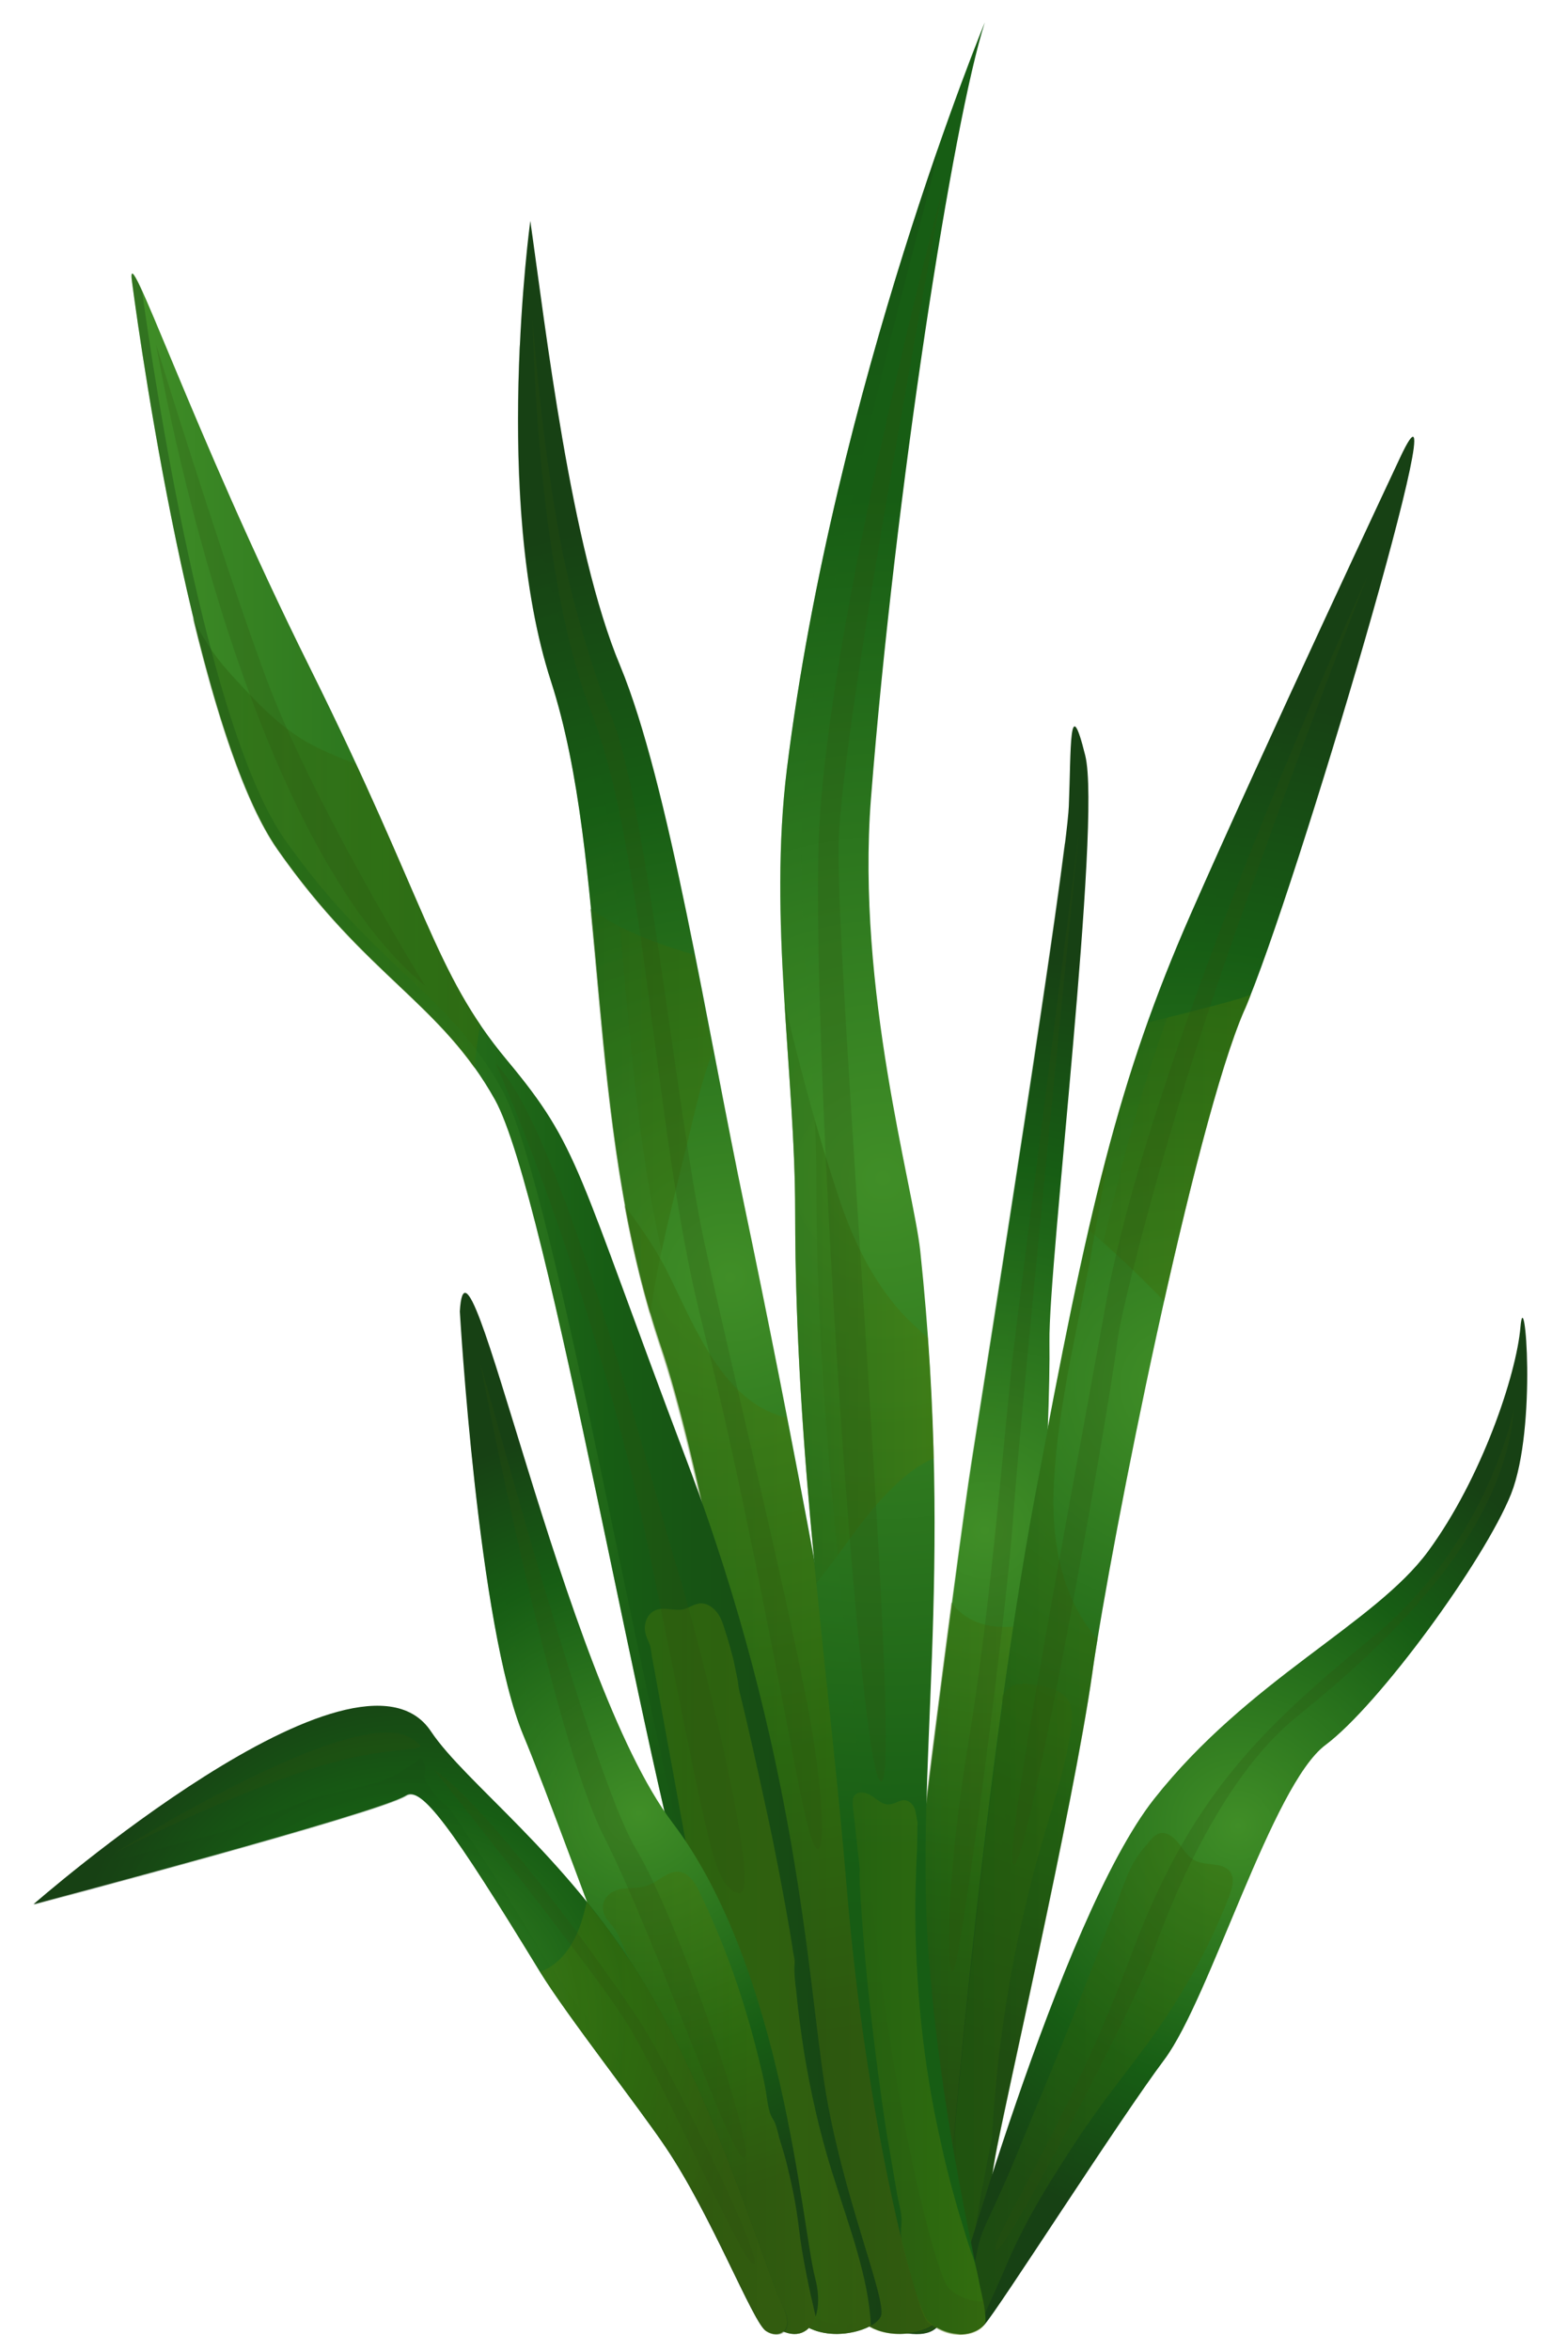
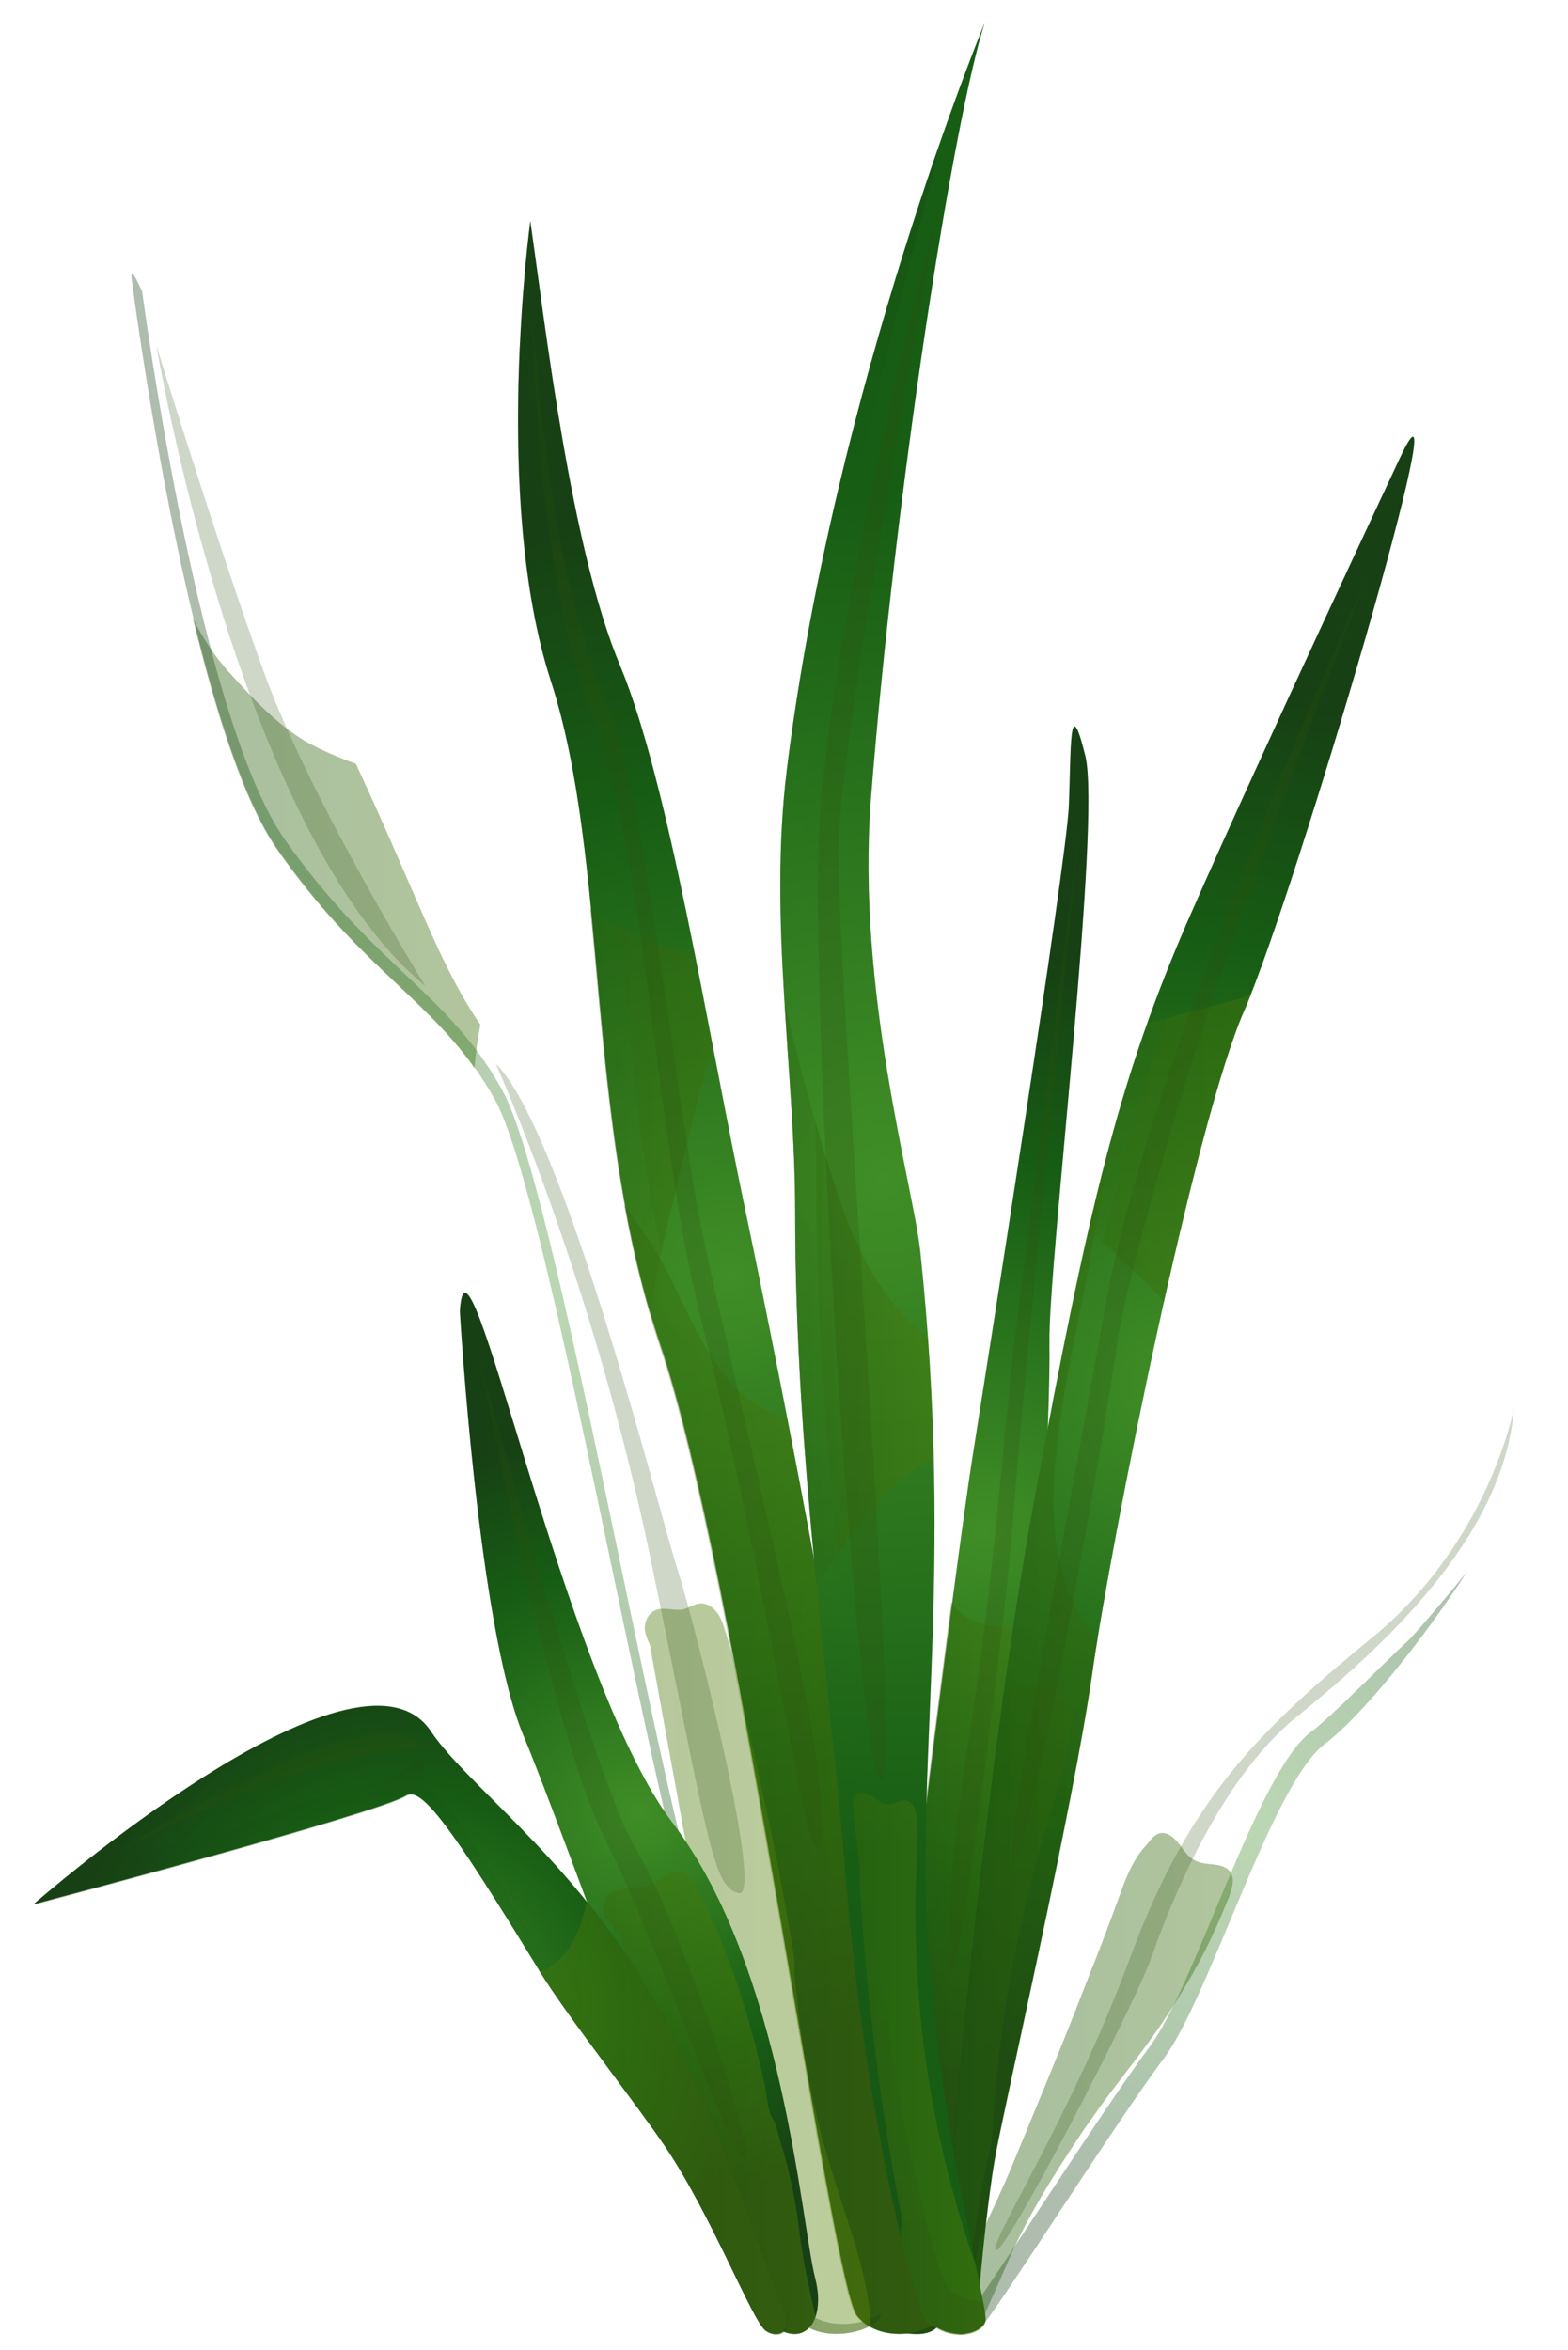
<svg xmlns="http://www.w3.org/2000/svg" version="1.1" id="Layer_1" x="0px" y="0px" viewBox="0 0 267 400" style="enable-background:new 0 0 267 400;" xml:space="preserve">
  <style type="text/css">
	.st0{fill:url(#SVGID_1_);}
	.st1{opacity:0.35;fill:url(#SVGID_00000103950243258857629600000010172550587826493334_);}
	.st2{opacity:0.4;fill:url(#SVGID_00000096061387998453571410000005805255007734220710_);}
	.st3{fill:url(#SVGID_00000055678670209522043320000002860709464960507574_);}
	.st4{opacity:0.4;fill:url(#SVGID_00000107561392940947784370000007025287798155690925_);}
	.st5{opacity:0.35;fill:url(#SVGID_00000132066658612281245270000010530092727270305680_);}
	.st6{opacity:0.4;fill:url(#SVGID_00000145739270433135688550000011514909648049465783_);}
	.st7{fill:url(#SVGID_00000080920186901425203990000005831173738441406852_);}
	.st8{opacity:0.4;fill:url(#SVGID_00000102507074493859752320000013805177823323299774_);}
	.st9{opacity:0.35;fill:url(#SVGID_00000119095427404721700230000013088473748242619061_);}
	.st10{opacity:0.4;fill:url(#SVGID_00000113336689855483746610000007928008134627725969_);}
	.st11{opacity:0.4;fill:url(#SVGID_00000107574542963191305600000009568973837080808868_);}
	.st12{fill:url(#SVGID_00000081627507466037285310000008947047137390630280_);}
	.st13{opacity:0.4;fill:url(#SVGID_00000059268176725134028620000017930272609106586025_);}
	.st14{opacity:0.35;fill:url(#SVGID_00000080915939897587116550000014366983966135320474_);}
	.st15{opacity:0.4;fill:url(#SVGID_00000018916501162567023540000001249215405030986679_);}
	.st16{fill:url(#SVGID_00000163751815680024922740000000103362855401421232_);}
	.st17{opacity:0.35;fill:url(#SVGID_00000163050297089952301500000006752210182180164023_);}
	.st18{opacity:0.4;fill:url(#SVGID_00000109751032467483925100000002738115358059588254_);}
	.st19{fill:url(#SVGID_00000130608998980402777410000008881046949347860355_);}
	.st20{opacity:0.35;fill:url(#SVGID_00000181073074242780900350000011089210060332760231_);}
	.st21{opacity:0.4;fill:url(#SVGID_00000005963278303027351130000001849559718899250313_);}
	.st22{fill:url(#SVGID_00000026879819252025377380000005090234060188906169_);}
	.st23{opacity:0.35;fill:url(#SVGID_00000057130550691744734220000016646967375018928537_);}
	.st24{opacity:0.4;fill:url(#SVGID_00000122701254409564237000000009054492792302211257_);}
	.st25{fill:url(#SVGID_00000044150376391943458180000018227885078756135074_);}
	.st26{opacity:0.4;fill:url(#SVGID_00000111888404327132888250000005391273394916593572_);}
	.st27{opacity:0.35;fill:url(#SVGID_00000093169202440460208910000008530502107408265602_);}
	.st28{opacity:0.4;fill:url(#SVGID_00000114033564126452741020000003854900265593871507_);}
	.st29{opacity:0.23;fill:#2D4E11;}
</style>
  <g>
    <g>
      <radialGradient id="SVGID_1_" cx="167.674" cy="260.451" r="97.538" gradientUnits="userSpaceOnUse">
        <stop offset="0" style="stop-color:#408E27" />
        <stop offset="0.636" style="stop-color:#175D14" />
        <stop offset="1" style="stop-color:#174114" />
      </radialGradient>
      <path class="st0" d="M150.2,391.7c0,0-1.1,4.3,3,5.2c4.1,0.9,7.1,0.3,7.6-3.7c0.5-4,5.4-56.5,10.7-79.8c5.2-23.3,7.4-71.7,7.2-85    c-0.2-13.3,8.9-88.5,6.1-99.8c-2.8-11.3-2.4-1.1-2.8,8.6c-0.4,9.7-14.1,96.2-16.5,111.4c-2.4,15.2-14.1,105.5-13.9,116.1    C151.7,375.4,151.3,383.3,150.2,391.7z" />
      <radialGradient id="SVGID_00000111876343639077178840000004651908364007518355_" cx="167.562" cy="260.446" r="97.525" gradientUnits="userSpaceOnUse">
        <stop offset="0" style="stop-color:#408E27" />
        <stop offset="0.636" style="stop-color:#175D14" />
        <stop offset="1" style="stop-color:#174114" />
      </radialGradient>
-       <path style="opacity:0.35;fill:url(#SVGID_00000111876343639077178840000004651908364007518355_);" d="M177.3,191.1    c0.7-9.2,1.7-18.5,3.2-27.5c1.1-6.7,1.2-13.5,0.8-20.2c-2.8,22.5-13.8,91.7-15.9,105.2c-2.4,15.2-14.1,105.5-13.9,116.1    c0.2,10.7-0.2,18.5-1.3,27c0,0-1.1,4.3,3,5.2c1.6,0.3,3.1,0.4,4.2,0.2c-0.4-0.1-0.9-0.1-1.3-0.2c-4.1-0.9-3-5.2-3-5.2    c1.1-8.4,1.5-16.3,1.3-27c-0.2-10.7,11.5-100.9,13.9-116.1C169.5,241,173.5,215.8,177.3,191.1z" />
      <linearGradient id="SVGID_00000021818611070040954440000013979829782139566980_" gradientUnits="userSpaceOnUse" x1="150.052" y1="335.036" x2="185.295" y2="335.036">
        <stop offset="0" style="stop-color:#235A0D" />
        <stop offset="1" style="stop-color:#5B8507" />
      </linearGradient>
      <path style="opacity:0.4;fill:url(#SVGID_00000021818611070040954440000013979829782139566980_);" d="M174.6,276.6    c-4,0.7-8.3,0.4-11.4-2.5c-0.5-0.4-0.8-0.9-1.2-1.4c-4.3,32.4-10.7,84-10.6,91.9c0.2,10.7-0.2,18.5-1.3,27c0,0-1.1,4.3,3,5.2    c4.1,0.9,7.1,0.3,7.6-3.7c0.5-4,5.4-56.5,10.7-79.8c2.1-9.6,3.8-23.4,4.9-37.2C175.8,276.3,175.2,276.5,174.6,276.6z" />
      <radialGradient id="SVGID_00000101795204796216955330000010686297992360320651_" cx="124.325" cy="217.454" r="129.684" gradientUnits="userSpaceOnUse">
        <stop offset="0" style="stop-color:#408E27" />
        <stop offset="0.636" style="stop-color:#175D14" />
        <stop offset="1" style="stop-color:#174114" />
      </radialGradient>
      <path style="fill:url(#SVGID_00000101795204796216955330000010686297992360320651_);" d="M90.3,37.6c0,0-6.5,47.4,3.5,78.3    c10,30.9,5.7,74.8,18.7,113.1c13,38.3,29.1,160,33.5,165.2c4.3,5.2,13.6,2.7,14.5,0c0.8-2.7-10.4-44.8-12.4-68.6    c-2-23.8-14.7-88.8-21.2-119.7c-6.5-30.9-13-72.6-21.3-92.6C97.2,93.3,92.9,55.7,90.3,37.6z" />
      <linearGradient id="SVGID_00000174588242896022294660000001031214490267093124_" gradientUnits="userSpaceOnUse" x1="88.2" y1="189.115" x2="160.45" y2="189.115">
        <stop offset="0" style="stop-color:#235A0D" />
        <stop offset="1" style="stop-color:#5B8507" />
      </linearGradient>
      <path style="opacity:0.4;fill:url(#SVGID_00000174588242896022294660000001031214490267093124_);" d="M105.3,157.6    c-1.7-0.9-3.2-1.9-4.8-2.9c2.2,22.1,3.5,46.3,10.2,68.9c1.5-10.2,4.2-20.2,6.6-30.2c1.1-4.5,2.2-9.7,4.1-14.4    c-1.1-5.5-2.1-11-3.2-16.5C113.8,161.2,109.4,159.7,105.3,157.6z" />
      <radialGradient id="SVGID_00000040547457679297898350000002256600350465857171_" cx="121.877" cy="217.436" r="129.341" gradientUnits="userSpaceOnUse">
        <stop offset="0" style="stop-color:#408E27" />
        <stop offset="0.636" style="stop-color:#175D14" />
        <stop offset="1" style="stop-color:#174114" />
      </radialGradient>
      <path style="opacity:0.35;fill:url(#SVGID_00000040547457679297898350000002256600350465857171_);" d="M150.6,394.2    c-4.3-5.2-20.4-127-33.5-165.2c-13-38.3-8.7-82.2-18.7-113.1c-0.8-2.4-1.4-4.9-2-7.5c-1.9-5.8-3.5-11.6-4.7-17.5    c-1.8-9.4-2.7-18.8-3-28.4c0-1.3-0.1-2.6-0.2-3.9c-0.8,16.5-0.5,39.6,5.3,57.2c10,30.9,5.7,74.8,18.7,113.1    c13,38.3,29.1,160,33.5,165.2c2.4,2.9,6.4,3.4,9.6,2.8C153.7,396.6,151.9,395.8,150.6,394.2z" />
      <linearGradient id="SVGID_00000161632748101679161850000007727906468640030114_" gradientUnits="userSpaceOnUse" x1="88.2" y1="301.174" x2="160.451" y2="301.174">
        <stop offset="0" style="stop-color:#235A0D" />
        <stop offset="1" style="stop-color:#5B8507" />
      </linearGradient>
      <path style="opacity:0.4;fill:url(#SVGID_00000161632748101679161850000007727906468640030114_);" d="M148,325.6    c-1.4-16.6-8-53.3-14.1-84.4c-0.8-0.1-1.6-0.4-2.4-0.7c-9.4-3.9-13.8-16.1-18.1-24.5c-2-3.9-4.5-7.4-7.1-10.9    c1.5,8.1,3.4,16.1,6,23.9c13,38.3,29.1,160,33.5,165.2c4.3,5.2,13.6,2.7,14.5,0C161.2,391.5,150,349.4,148,325.6z" />
      <radialGradient id="SVGID_00000179623679295675100510000014051156733155579265_" cx="200.649" cy="235.815" r="117.645" gradientUnits="userSpaceOnUse">
        <stop offset="0" style="stop-color:#408E27" />
        <stop offset="0.636" style="stop-color:#175D14" />
        <stop offset="1" style="stop-color:#174114" />
      </radialGradient>
      <path style="fill:url(#SVGID_00000179623679295675100510000014051156733155579265_);" d="M238.4,77.9c0,0-23.5,50-35.7,77.8    c-12.2,27.8-17.4,50-26.5,99.1c-9.1,49.1-15.2,123.3-15.7,132.7c-0.5,9.5,1.1,9.1,2.7,9.5c1.6,0.4,3.5-1.1,3.4-3.6    c-0.1-2.5,1.4-17.9,2.8-26c1.4-8.2,13.3-59.6,16.6-82.7c3.3-23,17.4-93.3,25.9-112.8C220.4,152.5,249.3,54.6,238.4,77.9z" />
      <linearGradient id="SVGID_00000062913256657807239310000007892468094331028354_" gradientUnits="userSpaceOnUse" x1="160.451" y1="195.338" x2="240.846" y2="195.338">
        <stop offset="0" style="stop-color:#235A0D" />
        <stop offset="1" style="stop-color:#5B8507" />
      </linearGradient>
      <path style="opacity:0.4;fill:url(#SVGID_00000062913256657807239310000007892468094331028354_);" d="M213,169.3    c-0.6,0.2-1.1,0.4-1.7,0.6c-5.2,1.5-10.5,2.8-15.8,4.1c-3.9,10.8-7,21.9-10.1,35.3c4.1,3.6,8,7.2,11.9,11.2c0.3,0.3,0.6,0.7,0.9,1    c4.7-20.8,9.7-40.4,13.6-49.3C212.3,171.3,212.6,170.3,213,169.3z" />
      <radialGradient id="SVGID_00000144302053562997745770000001026353515824338333_" cx="200.643" cy="235.816" r="117.635" gradientUnits="userSpaceOnUse">
        <stop offset="0" style="stop-color:#408E27" />
        <stop offset="0.636" style="stop-color:#175D14" />
        <stop offset="1" style="stop-color:#174114" />
      </radialGradient>
      <path style="opacity:0.35;fill:url(#SVGID_00000144302053562997745770000001026353515824338333_);" d="M220.5,121.5    c2.6-5.6,5.4-10.9,7.3-16.8c1.3-4,2.7-8.1,3.9-12.2c-7.9,16.9-20.8,44.9-28.9,63.3c-12.2,27.8-17.4,50-26.5,99.1    c-9.1,49.1-15.2,123.3-15.7,132.7c-0.5,9.5,1.1,9.1,2.7,9.5c0.6,0.1,1.2,0,1.7-0.3c-1.1-0.5-1.9-2.1-1.5-9.2    c0.5-9.5,6.6-83.6,15.7-132.7c9.1-49.1,14.4-71.3,26.5-99.1c3.4-7.8,7.7-17.4,12.2-27.1C218.6,126.2,219.4,123.8,220.5,121.5z" />
      <linearGradient id="SVGID_00000051385480210801876360000005946198153253972657_" gradientUnits="userSpaceOnUse" x1="160.451" y1="295.347" x2="240.847" y2="295.347">
        <stop offset="0" style="stop-color:#235A0D" />
        <stop offset="1" style="stop-color:#5B8507" />
      </linearGradient>
      <path style="opacity:0.4;fill:url(#SVGID_00000051385480210801876360000005946198153253972657_);" d="M179.4,253.9    c0.5-14.5,4.5-29.1,6.9-43.3c1-5.7,2-11.4,3.1-17.1c-4.4,16-8.2,34.8-13.2,61.5c-9.1,49.1-15.2,123.3-15.7,132.7    c-0.5,9.5,1.1,9.1,2.7,9.5c1.6,0.4,3.5-1.1,3.4-3.6c-0.1-2.5,1.4-17.9,2.8-26c1.4-8.2,13.3-59.6,16.6-82.7    c0.2-1.7,0.5-3.7,0.9-5.9C181.1,272.5,179.1,263.1,179.4,253.9z" />
      <linearGradient id="SVGID_00000009581374897430641950000007630344495967844775_" gradientUnits="userSpaceOnUse" x1="160.451" y1="341.856" x2="239.454" y2="341.856">
        <stop offset="0" style="stop-color:#235A0D" />
        <stop offset="1" style="stop-color:#5B8507" />
      </linearGradient>
      <path style="opacity:0.4;fill:url(#SVGID_00000009581374897430641950000007630344495967844775_);" d="M169.1,360.7    c0.1-0.9,0.1-1.7,0.2-2.6c0.4-5.2,1-10.4,1.8-15.6c0.8-5.2,1.7-10.3,2.9-15.4c1.1-5.1,2.4-10.1,3.9-15.1c1.7-5.9,3.7-11.8,4.5-18    c0.2-1.7,0.3-3.5-0.7-4.9c-1-1.3-2.7-1.8-4.4-2.1c-1.4-0.3-2.8-0.6-4.1-0.3c-0.9,0.2-1.7,0.7-2.2,1.4c-0.6,0.8-0.3,1.4-0.3,2.3    c0,1-0.3,2-0.4,3c-0.2,1.5-0.4,3-0.6,4.6c-0.4,3.2-0.8,6.3-1.2,9.5c-1.5,12.1-2.8,24.1-4.1,36.2c-1,9.6-1.9,19.2-2.7,28.8    c-0.4,5.1-0.9,10.2-1.2,15.3c-0.5,9.5,1.1,9.1,2.7,9.5c0.3,0.1,0.6,0,0.8,0c0.2-2.6,0.4-5.1,0.7-7.7c0.6-5.3,1.4-10.6,2.3-15.8    c0.5-2.6,1-5.3,1.5-7.9c0.1-0.6,0.3-1.3,0.4-1.9c0.1-0.6,0.1-1.3,0.1-1.9C169.1,361.6,169.1,361.1,169.1,360.7z" />
      <linearGradient id="SVGID_00000034086384608618646090000013307158305462934686_" gradientUnits="userSpaceOnUse" x1="22.373" y1="221.919" x2="150.052" y2="221.919">
        <stop offset="0" style="stop-color:#408E27" />
        <stop offset="0.636" style="stop-color:#175D14" />
        <stop offset="1" style="stop-color:#174114" />
      </linearGradient>
-       <path style="fill:url(#SVGID_00000034086384608618646090000013307158305462934686_);" d="M22.5,48.1c0,0,9.6,74.8,24.8,96.5    c15.2,21.7,27.8,26.1,37,42.6c9.1,16.5,25.7,116.1,34.4,142.2c8.7,26.1,12.2,59.6,16.5,64.8c4.3,5.2,13.7,2.7,14.8,0    c1.1-2.7-6.7-20.8-9.6-39.4c-2.9-18.6-4.6-56.4-23.5-106.3c-18.9-49.9-18.1-53.1-30.6-68.1s-13.6-26.7-33.6-66.9    C32.7,73.3,21.2,38.8,22.5,48.1z" />
      <linearGradient id="SVGID_00000168802325417249887180000005827650273678059156_" gradientUnits="userSpaceOnUse" x1="22.373" y1="143.494" x2="150.052" y2="143.494">
        <stop offset="0" style="stop-color:#235A0D" />
        <stop offset="1" style="stop-color:#5B8507" />
      </linearGradient>
      <path style="opacity:0.4;fill:url(#SVGID_00000168802325417249887180000005827650273678059156_);" d="M60.6,130    c-3-1.1-5.9-2.3-8.7-3.9c-5-3-9.1-7.5-13-11.8c-2.5-2.8-4.5-5.9-6.1-9.2c3.9,16.1,8.7,31.4,14.4,39.5    c13.4,19.2,24.8,24.8,33.6,37.2c0.2-2.5,0.5-4.9,1-7.4C74.7,164,71.3,153,60.6,130z" />
      <radialGradient id="SVGID_00000111893690577296048820000011187988827957891739_" cx="86.197" cy="221.922" r="131.942" gradientUnits="userSpaceOnUse">
        <stop offset="0" style="stop-color:#408E27" />
        <stop offset="0.636" style="stop-color:#175D14" />
        <stop offset="1" style="stop-color:#174114" />
      </radialGradient>
      <path style="opacity:0.35;fill:url(#SVGID_00000111893690577296048820000011187988827957891739_);" d="M136.4,392.5    c-4.3-5.2-7.8-38.7-16.5-64.8c-8.7-26.1-25.2-125.7-34.4-142.2c-9.1-16.5-21.7-20.9-37-42.6c-13.3-19-22.3-78.7-24.3-93.3    c-1.5-3.3-2.1-4.1-1.7-1.5c0,0,9.6,74.8,24.8,96.5c15.2,21.7,27.8,26.1,37,42.6c9.1,16.5,25.7,116.1,34.4,142.2    c8.7,26.1,12.2,59.6,16.5,64.8c4.3,5.2,13.7,2.7,14.8,0c0.1-0.1,0.1-0.3,0.1-0.5C147.1,395.8,140,396.9,136.4,392.5z" />
      <linearGradient id="SVGID_00000078725333539497836680000011383009487842498208_" gradientUnits="userSpaceOnUse" x1="29.161" y1="335.109" x2="149.953" y2="335.109">
        <stop offset="0" style="stop-color:#235A0D" />
        <stop offset="1" style="stop-color:#5B8507" />
      </linearGradient>
      <path style="opacity:0.4;fill:url(#SVGID_00000078725333539497836680000011383009487842498208_);" d="M142.2,371.3    c-0.2-0.7-0.5-1.5-0.7-2.2c-2-6.5-3.5-13.2-4.6-19.9c-0.5-3.4-1-6.8-1.3-10.2c-0.2-1.5-0.4-3.1-0.3-4.7c0.1-0.8-0.2-1.6-0.3-2.4    c-0.1-0.9-0.3-1.8-0.4-2.6c-1.2-7-2.5-13.9-4-20.8c-1.5-6.9-3-13.8-4.7-20.7c-0.2-0.8-0.2-1.6-0.4-2.4c-0.2-1-0.4-1.9-0.6-2.9    c-0.5-1.9-1-3.7-1.6-5.5c-0.3-1-0.7-2-1.4-2.8c-0.7-0.8-1.7-1.4-2.7-1.3c-1,0.1-1.8,0.7-2.8,1c-1.4,0.3-2.9-0.3-4.3,0    c-1,0.2-1.8,1-2.1,2c-0.5,1.4,0,2.6,0.6,3.9c0.3,0.8,0.3,1.8,0.5,2.6c0.6,3.3,1.2,6.6,1.8,9.9c1.3,7.1,2.6,14.2,3.9,21.4    c1.3,7.1,2.6,14.2,3.9,21.4c0.3,1.6,0.5,3.2,1.1,4.6c0.7,1.7,1,3.7,1.4,5.5c0.5,1.9,1,3.9,1.4,5.8c0.9,4,1.8,7.9,2.6,11.9    c1.4,6.8,2.7,13.5,4.2,20.3c0.5,2.4,1.1,4.7,1.9,7c0.5,1.4,0.9,2.9,1.9,4c3.4,4.1,10,3.4,13.1,1.6    C147.9,387.5,144.5,378.7,142.2,371.3z" />
      <radialGradient id="SVGID_00000154414191593858751150000005965007791288534924_" cx="167.165" cy="301.674" r="58.452" gradientTransform="matrix(1.181 0 0 1.128 -88.645 -31.681)" gradientUnits="userSpaceOnUse">
        <stop offset="0" style="stop-color:#408E27" />
        <stop offset="0.636" style="stop-color:#175D14" />
        <stop offset="1" style="stop-color:#174114" />
      </radialGradient>
      <path style="fill:url(#SVGID_00000154414191593858751150000005965007791288534924_);" d="M78.3,223.2c0,0,3.1,53.7,10.8,72.1    c7.7,18.4,31.6,87.2,38.9,96.8c7.3,9.6,13.1,4.4,10.8-4.4c-2.3-8.8-5.4-52.6-24.3-77.5C95.7,285.4,79.5,203,78.3,223.2z" />
      <radialGradient id="SVGID_00000094608320517392724900000011618829787194175670_" cx="107.477" cy="308.654" r="65.941" gradientUnits="userSpaceOnUse">
        <stop offset="0" style="stop-color:#408E27" />
        <stop offset="0.636" style="stop-color:#175D14" />
        <stop offset="1" style="stop-color:#174114" />
      </radialGradient>
      <path style="opacity:0.35;fill:url(#SVGID_00000094608320517392724900000011618829787194175670_);" d="M130.8,392.1    c-7.3-9.6-31.2-78.4-38.9-96.8c-2.8-6.7-9.6-40.5-10.6-45.6c-0.6-3.4-1.2-6.7-1.7-10.1c1.5,17.4,4.6,43.8,9.5,55.7    c7.7,18.4,31.6,87.2,38.9,96.8c3.4,4.5,6.5,5.7,8.6,4.9C134.9,396.4,132.9,394.9,130.8,392.1z" />
      <linearGradient id="SVGID_00000109718323305606064290000007843690725038117048_" gradientUnits="userSpaceOnUse" x1="146.09" y1="345.286" x2="192.952" y2="345.286" gradientTransform="matrix(1.181 0 0 1.128 -88.645 -31.681)">
        <stop offset="0" style="stop-color:#235A0D" />
        <stop offset="1" style="stop-color:#5B8507" />
      </linearGradient>
      <path style="opacity:0.4;fill:url(#SVGID_00000109718323305606064290000007843690725038117048_);" d="M136,378.9    c-0.4-3.4-1.1-6.8-1.9-10.1c-0.4-1.7-0.9-3.3-1.4-4.9c-0.2-0.8-0.4-1.7-0.7-2.5c-0.2-0.5-0.5-0.9-0.7-1.3c-0.6-1.4-0.7-3.3-1-4.8    c-0.3-1.7-0.7-3.3-1.1-4.9c-0.8-3.3-1.7-6.5-2.7-9.7c-2-6.4-4.5-12.7-7.4-18.7c-0.7-1.5-1.7-3.1-3.3-3.4c-2-0.3-3.6,1.6-5.5,2.3    c-1.2,0.5-2.6,0.4-3.9,0.5c-2.3,0.2-4.3,1.7-3.6,4.2c0.2,0.8,0.8,1.3,1.3,2c0.4,0.4,0.7,0.9,1,1.4c0.7,1.3,1.2,2.8,1.9,4.1    c0.7,1.5,1.6,2.9,2.3,4.3c0.6,1.1,0.8,2,1,3.2c0.3,1.2,0.9,2.4,1.4,3.5c1.7,3.8,3.5,7.6,5,11.4c3.7,9.1,5.3,19,7,28.6    c1.7,3.8,3.2,6.6,4.3,8c5.2,6.7,9.5,6.2,10.9,2.2C137.7,389.2,136.6,384.1,136,378.9z" />
      <radialGradient id="SVGID_00000067220265637034865010000001545952728535196581_" cx="210.796" cy="310.746" r="70.396" gradientUnits="userSpaceOnUse">
        <stop offset="0" style="stop-color:#408E27" />
        <stop offset="0.636" style="stop-color:#175D14" />
        <stop offset="1" style="stop-color:#174114" />
      </radialGradient>
-       <path style="fill:url(#SVGID_00000067220265637034865010000001545952728535196581_);" d="M161.7,394c0,0,18.7-67.4,34.8-87.8    c16.1-20.4,37.6-29.8,46.7-42.2c9.1-12.4,15-30,15.7-38.1c0.7-8.2,2.9,17-1.6,28.4c-4.6,11.4-22.5,35.9-31.6,42.7    c-9.1,6.8-19.6,43-27.4,53.5c-7.8,10.4-28.4,42.7-30.7,45.2C165.3,398,160.6,398,161.7,394z" />
      <radialGradient id="SVGID_00000016049359602099691820000001669664440301733258_" cx="210.811" cy="310.741" r="70.387" gradientUnits="userSpaceOnUse">
        <stop offset="0" style="stop-color:#408E27" />
        <stop offset="0.636" style="stop-color:#175D14" />
        <stop offset="1" style="stop-color:#174114" />
      </radialGradient>
      <path style="opacity:0.35;fill:url(#SVGID_00000016049359602099691820000001669664440301733258_);" d="M239.7,279.3    c-3.6,3.3-13.2,13.1-16.5,15.5c-9.1,6.8-19.6,43-27.4,53.5c-7.8,10.4-28.4,42.7-30.7,45.2c-1,1-2.4,1.6-3.6,1.6c0,2.8,4,2.6,6,0.4    c2.3-2.4,22.8-34.7,30.7-45.2c7.8-10.4,18.3-46.6,27.4-53.5c6.4-4.8,17-18.1,24.4-29.6C248.7,269,241.3,277.8,239.7,279.3z" />
      <linearGradient id="SVGID_00000121281378947304367410000002305620172657705620_" gradientUnits="userSpaceOnUse" x1="161.537" y1="354.604" x2="276.409" y2="354.604">
        <stop offset="0" style="stop-color:#235A0D" />
        <stop offset="1" style="stop-color:#5B8507" />
      </linearGradient>
      <path style="opacity:0.4;fill:url(#SVGID_00000121281378947304367410000002305620172657705620_);" d="M166.5,396.5    c1.7-3.9,3.5-7.7,5.1-11.5c3.2-7.5,7.7-14.6,12.2-21.4c0.7-1.1,1.5-2.2,2.3-3.3c2.9-4.2,6.1-8.1,9.1-12.2c2.9-3.9,5.5-8,7.9-12.2    c2.4-4.2,4.4-8.6,6.2-13.1c0.5-1.4,1-3,0.2-4.2c-1.3-1.8-4.2-0.9-6.1-2c-1-0.5-1.7-1.5-2.4-2.5c-0.7-0.9-1.6-1.9-2.7-2.1    c-1.2-0.2-1.9,0.6-2.6,1.4c-0.4,0.6-1,1.1-1.4,1.7c-1.8,2.3-2.8,5.2-3.8,7.9c-1.8,5-3.7,9.9-5.7,14.9c-1.9,5-3.9,9.9-5.9,14.8    c-2,4.9-4.1,9.9-6.1,14.8c-1,2.5-2.1,4.9-3.2,7.3c-1,2.3-2.3,4.6-2.9,7c-0.4,1.5-0.5,3-1.2,4.4c-1.1,2.3-2.5,4.4-3.4,6.8    c-0.1,0.1-0.1,0.3-0.2,0.4c-0.1,0.4-0.2,0.7-0.2,0.7C160.7,397.5,164,397.9,166.5,396.5z" />
      <radialGradient id="SVGID_00000050663043882190014060000013656291531945137312_" cx="69.889" cy="343.785" r="59.046" gradientUnits="userSpaceOnUse">
        <stop offset="0" style="stop-color:#408E27" />
        <stop offset="0.636" style="stop-color:#175D14" />
        <stop offset="1" style="stop-color:#174114" />
      </radialGradient>
      <path style="fill:url(#SVGID_00000050663043882190014060000013656291531945137312_);" d="M133.3,392.5    c-3.1-6.3-11.6-35.6-24.1-55.8c-13-21.1-29.9-33.2-35.8-42c-12.5-18.9-67.7,29.4-67.7,29.4s58.7-15.5,63.4-18.5    c2.6-1.7,7.7,5.2,22.9,30.1c4.5,7.3,16.8,23,21.3,29.7c7.9,11.7,14.9,29.9,17.1,31.3C132.5,398.1,135.4,396.9,133.3,392.5z" />
      <radialGradient id="SVGID_00000157987064112051711440000006079898520525631142_" cx="69.868" cy="348.253" r="57.06" gradientUnits="userSpaceOnUse">
        <stop offset="0" style="stop-color:#408E27" />
        <stop offset="0.636" style="stop-color:#175D14" />
        <stop offset="1" style="stop-color:#174114" />
      </radialGradient>
      <path style="opacity:0.35;fill:url(#SVGID_00000157987064112051711440000006079898520525631142_);" d="M130.4,392.9    c-2.1-1.4-9.2-19.6-17.1-31.3c-4.5-6.6-16.9-22.4-21.3-29.7c-0.5-0.8-0.9-1.5-1.4-2.3c-1.7-2.7-3.3-5.4-5-8.1    c-1.4-2.2-2.8-4.4-4.2-6.5c-1.1-1.7-2.3-3.4-3.4-5.1c-0.2-0.3-0.4-0.6-0.6-0.9c-0.6-0.9-1.2-1.6-2-2.2c-1-0.7-1.7-1.9-2.4-2.8    c-1.7-2.1,0.4-2.6-1.3-4.8c-1.2,0.9-2.4,1.7-3.7,2.5c-4.1,2.6-12.3,3.2-16.7,5.1c-2.2,0.9-4.5,1.7-6.8,2.5c-1,0.3-2.1,0.5-3,1.1    c-0.4,0.2-0.7,0.4-1.1,0.6c-3,1-6,1.7-9,2.5c-6.3,1.7-12.5,3.4-18.8,5.1c-4.2,3.4-6.8,5.6-6.8,5.6s58.7-15.5,63.4-18.5    c2.6-1.7,7.7,5.2,22.9,30.1c4.5,7.3,16.8,23,21.3,29.7c7.9,11.7,14.9,29.9,17.1,31.3c2.1,1.4,4.8,0.3,3.1-3.7    C132.7,393.6,131.4,393.6,130.4,392.9z" />
      <linearGradient id="SVGID_00000167367966619370342700000018197564381757563581_" gradientUnits="userSpaceOnUse" x1="5.755" y1="360.461" x2="134.023" y2="360.461">
        <stop offset="0" style="stop-color:#235A0D" />
        <stop offset="1" style="stop-color:#5B8507" />
      </linearGradient>
      <path style="opacity:0.4;fill:url(#SVGID_00000167367966619370342700000018197564381757563581_);" d="M133.3,392.5    c-3.1-6.3-11.6-35.6-24.1-55.8c-3-4.8-6.1-9.1-9.3-13c-0.3,1.3-0.6,2.5-1,3.7c-1.2,3.6-3.4,6.9-6.9,8.2c0,0.1,0.1,0.1,0.1,0.2    c4.5,7.3,16.8,23,21.3,29.7c7.9,11.7,14.9,29.9,17.1,31.3C132.5,398.1,135.4,396.9,133.3,392.5z" />
      <radialGradient id="SVGID_00000069356535010632887140000000703968980131190198_" cx="150.361" cy="200.553" r="182.533" gradientUnits="userSpaceOnUse">
        <stop offset="0" style="stop-color:#408E27" />
        <stop offset="0.636" style="stop-color:#175D14" />
      </radialGradient>
      <path style="fill:url(#SVGID_00000069356535010632887140000000703968980131190198_);" d="M167.7,3.8c0,0-25.6,61.9-33.7,127    c-3.2,25.8,1.4,51.6,1.4,75.3c0,42.2,5.9,79.8,8.8,115.3c3.3,39.8,11.7,71.7,13.8,73.6c4.1,3.7,9.3,2.1,9.8,0    c0.5-2.1-7-28.7-9.6-61.3c-2.6-32.6,4.4-65.1-1.5-120.8c-1.2-11-10.9-44.4-8.4-76.9C152.4,83.8,162.3,20.6,167.7,3.8z" />
      <linearGradient id="SVGID_00000027566826052131875180000002915002280012528318_" gradientUnits="userSpaceOnUse" x1="132.878" y1="220.153" x2="167.844" y2="220.153">
        <stop offset="0" style="stop-color:#235A0D" />
        <stop offset="1" style="stop-color:#5B8507" />
      </linearGradient>
      <path style="opacity:0.4;fill:url(#SVGID_00000027566826052131875180000002915002280012528318_);" d="M139,269.5    c1.2-1.6,2.4-3.1,3.5-4.6c2.9-3.9,5.7-8,9.2-11.4c2.1-2.1,4.5-4.1,7.3-5.3c-0.2-6.5-0.5-13.3-1-20.5c-1.6-1.4-3.2-2.9-4.6-4.4    c-5.3-6-8.5-13-10.9-20.5c-3-9-5.5-18.2-7.8-27.5c-0.3-1.5-0.7-2.9-1.1-4.4c0.7,12.1,1.8,24,1.8,35.4    C135.4,228.5,137,249.4,139,269.5z" />
      <radialGradient id="SVGID_00000078011525529424205080000003842431094651735985_" cx="150.361" cy="200.553" r="182.534" gradientUnits="userSpaceOnUse">
        <stop offset="0" style="stop-color:#408E27" />
        <stop offset="0.636" style="stop-color:#175D14" />
        <stop offset="1" style="stop-color:#174114" />
      </radialGradient>
      <path style="opacity:0.35;fill:url(#SVGID_00000078011525529424205080000003842431094651735985_);" d="M161.6,389.5    c-2.2-1.9-10.5-33.8-13.8-73.6c-3-35.5-8.8-73.1-8.8-115.3c0-23.7-4.6-49.5-1.4-75.3c4.2-33.5,21-93.9,21.3-95.9    c0.2-1.4,0.5-2.7,0.8-4.1C151.5,49,139.2,89.3,134,130.9c-3.2,25.8,1.4,51.6,1.4,75.3c0,42.2,5.9,79.8,8.8,115.3    c3.3,39.8,11.7,71.7,13.8,73.6c4.1,3.7,9.3,2.1,9.8,0c0.1-0.4-0.1-1.6-0.4-3.4C165.6,391.7,163.5,391.2,161.6,389.5z" />
      <linearGradient id="SVGID_00000111162580455456286520000013267503579030252184_" gradientUnits="userSpaceOnUse" x1="131.417" y1="351.193" x2="167.845" y2="351.193">
        <stop offset="0" style="stop-color:#235A0D" />
        <stop offset="1" style="stop-color:#5B8507" />
      </linearGradient>
      <path style="opacity:0.4;fill:url(#SVGID_00000111162580455456286520000013267503579030252184_);" d="M166.8,388.8    c-0.3-1.6-0.6-3.1-1.1-4.6c-0.6-1.6-1.1-3.2-1.6-4.9c-0.7-2.2-1.3-4.3-1.9-6.5c-1.2-4.4-2.2-8.9-3.1-13.4    c-1.3-6.7-2.2-13.5-2.7-20.4c-0.5-6.8-0.7-13.6-0.4-20.4c0-0.2,0-0.4,0-0.6c0.1-1.8,0.2-3.6,0.2-5.4c0-0.5,0-0.9,0-1.4    c0-0.4,0.1-0.9,0-1.3c-0.2-0.7-0.2-1.5-0.5-2.2c-0.3-0.7-0.9-1.2-1.6-1.3c-0.9-0.1-1.8,0.7-2.7,0.7c-1.1,0.1-2-0.8-2.9-1.4    c-0.9-0.6-2.3-1-3-0.1c-0.4,0.5-0.3,1.2-0.3,1.8c0.1,0.5,0.1,1,0.2,1.6c0.2,1.8,0.4,3.6,0.6,5.4c0.1,0.9,0.2,1.8,0.3,2.7    c0,0.4,0.1,0.8,0.1,1.2c-0.1,0.8,0,1.6,0,2.4c0.4,7.1,1,14.2,1.8,21.3c0.8,7.1,1.7,14.1,2.8,21.2c0.6,3.5,1.2,7,1.8,10.5    c0.3,1.5,0.8,3.1,0.7,4.7c-0.1,1.1-0.2,2.1,0.1,3.2c0.7,2.9,1.5,5.8,2.4,8.7c0.5,1.5,0.9,3.2,1.7,4.5c0.1,0.1,0.2,0.3,0.3,0.4    c4.1,3.7,9.3,2.1,9.8,0c0-0.1,0-0.3,0-0.4C167.8,392.7,167.2,390.7,166.8,388.8z" />
      <path class="st29" d="M160.5,32.3c0,0-19.9,74.7-21.1,111.1c-1.2,36.4,7,161.1,10.7,159.8c3.7-1.3-7.9-138.8-7.3-159.8    C143.4,122.3,160.5,32.3,160.5,32.3z" />
      <path class="st29" d="M232.8,98.2c0,0-36.3,79-44.4,123.2c-8,44.2-18,96.6-15.7,96c2.4-0.7,15.7-74.3,17.6-89.4    c0.8-5.8,7.3-31.1,14.9-54.2C217.6,136.8,232.8,98.2,232.8,98.2z" />
      <path class="st29" d="M257.8,239.7c0,0-4.3,22.7-23.9,38.8c-19.6,16.1-31.4,27.5-41.5,54.8S168,382.3,169.6,383    c1.6,0.7,23.6-41.7,26.4-49.7c2.8-8,11.3-30.2,24.8-41.1C234.4,281.2,256.1,262,257.8,239.7z" />
      <path class="st29" d="M26.6,58.7c0,0,13.9,82.9,45.8,109.1c0,0-19.5-31.5-27.5-53.5C36.9,92.3,26.6,58.7,26.6,58.7z" />
      <path class="st29" d="M84.4,181c0,0,16.5,36.5,26.4,84.4c9.9,47.9,10.5,55.8,15,56.8c4.4,1-7.3-45.2-10.4-55    C112.2,257.4,96.1,192.7,84.4,181z" />
      <path class="st29" d="M81.8,232.1c0,0,12,62.8,21.1,80.6c9,17.8,22,55.9,23.9,54.6c1.9-1.3-11-40.1-18.5-52.6    C100.8,302.3,83.6,238,81.8,232.1z" />
      <path class="st29" d="M19.2,315.6c0,0,41-25.9,50.7-19.8c4.8,3-1.3,0.7-14.4,4.5C42.3,304.1,22.2,313.8,19.2,315.6z" />
-       <path class="st29" d="M73.9,301.2c0,0,25.9,32.3,32.5,42.6c6.6,10.3,20.4,42.5,22,41.5c1.6-1-14.6-33.9-19.6-41.5    C103.8,336.2,83.4,307.4,73.9,301.2z" />
      <path class="st29" d="M90.7,54.4c0,0,0.5,42.5,9.9,66.6c9.4,24.1,10.7,71.2,18.7,103.2c8,32,13.8,65.3,17.3,82.5    c3.6,17.2,4.9,4.4,0.9-16.4c-3.9-20.8-13-57.7-17.6-79c-4.6-21.3-10-75.9-15.9-89.6c-2.3-5.4-6.3-17.6-8.6-29.7    C92,73.5,90.7,54.4,90.7,54.4z" />
      <path class="st29" d="M183.7,141.8c0,0-9.9,98.3-11.1,115.5c-1.1,17.1-8.7,74.2-10.1,77.8c-1.5,3.6-1.5-15.2,2.4-38.5    c3.9-23.3,6.3-55.3,7.7-67C174,217.8,183.7,141.8,183.7,141.8z" />
    </g>
  </g>
</svg>